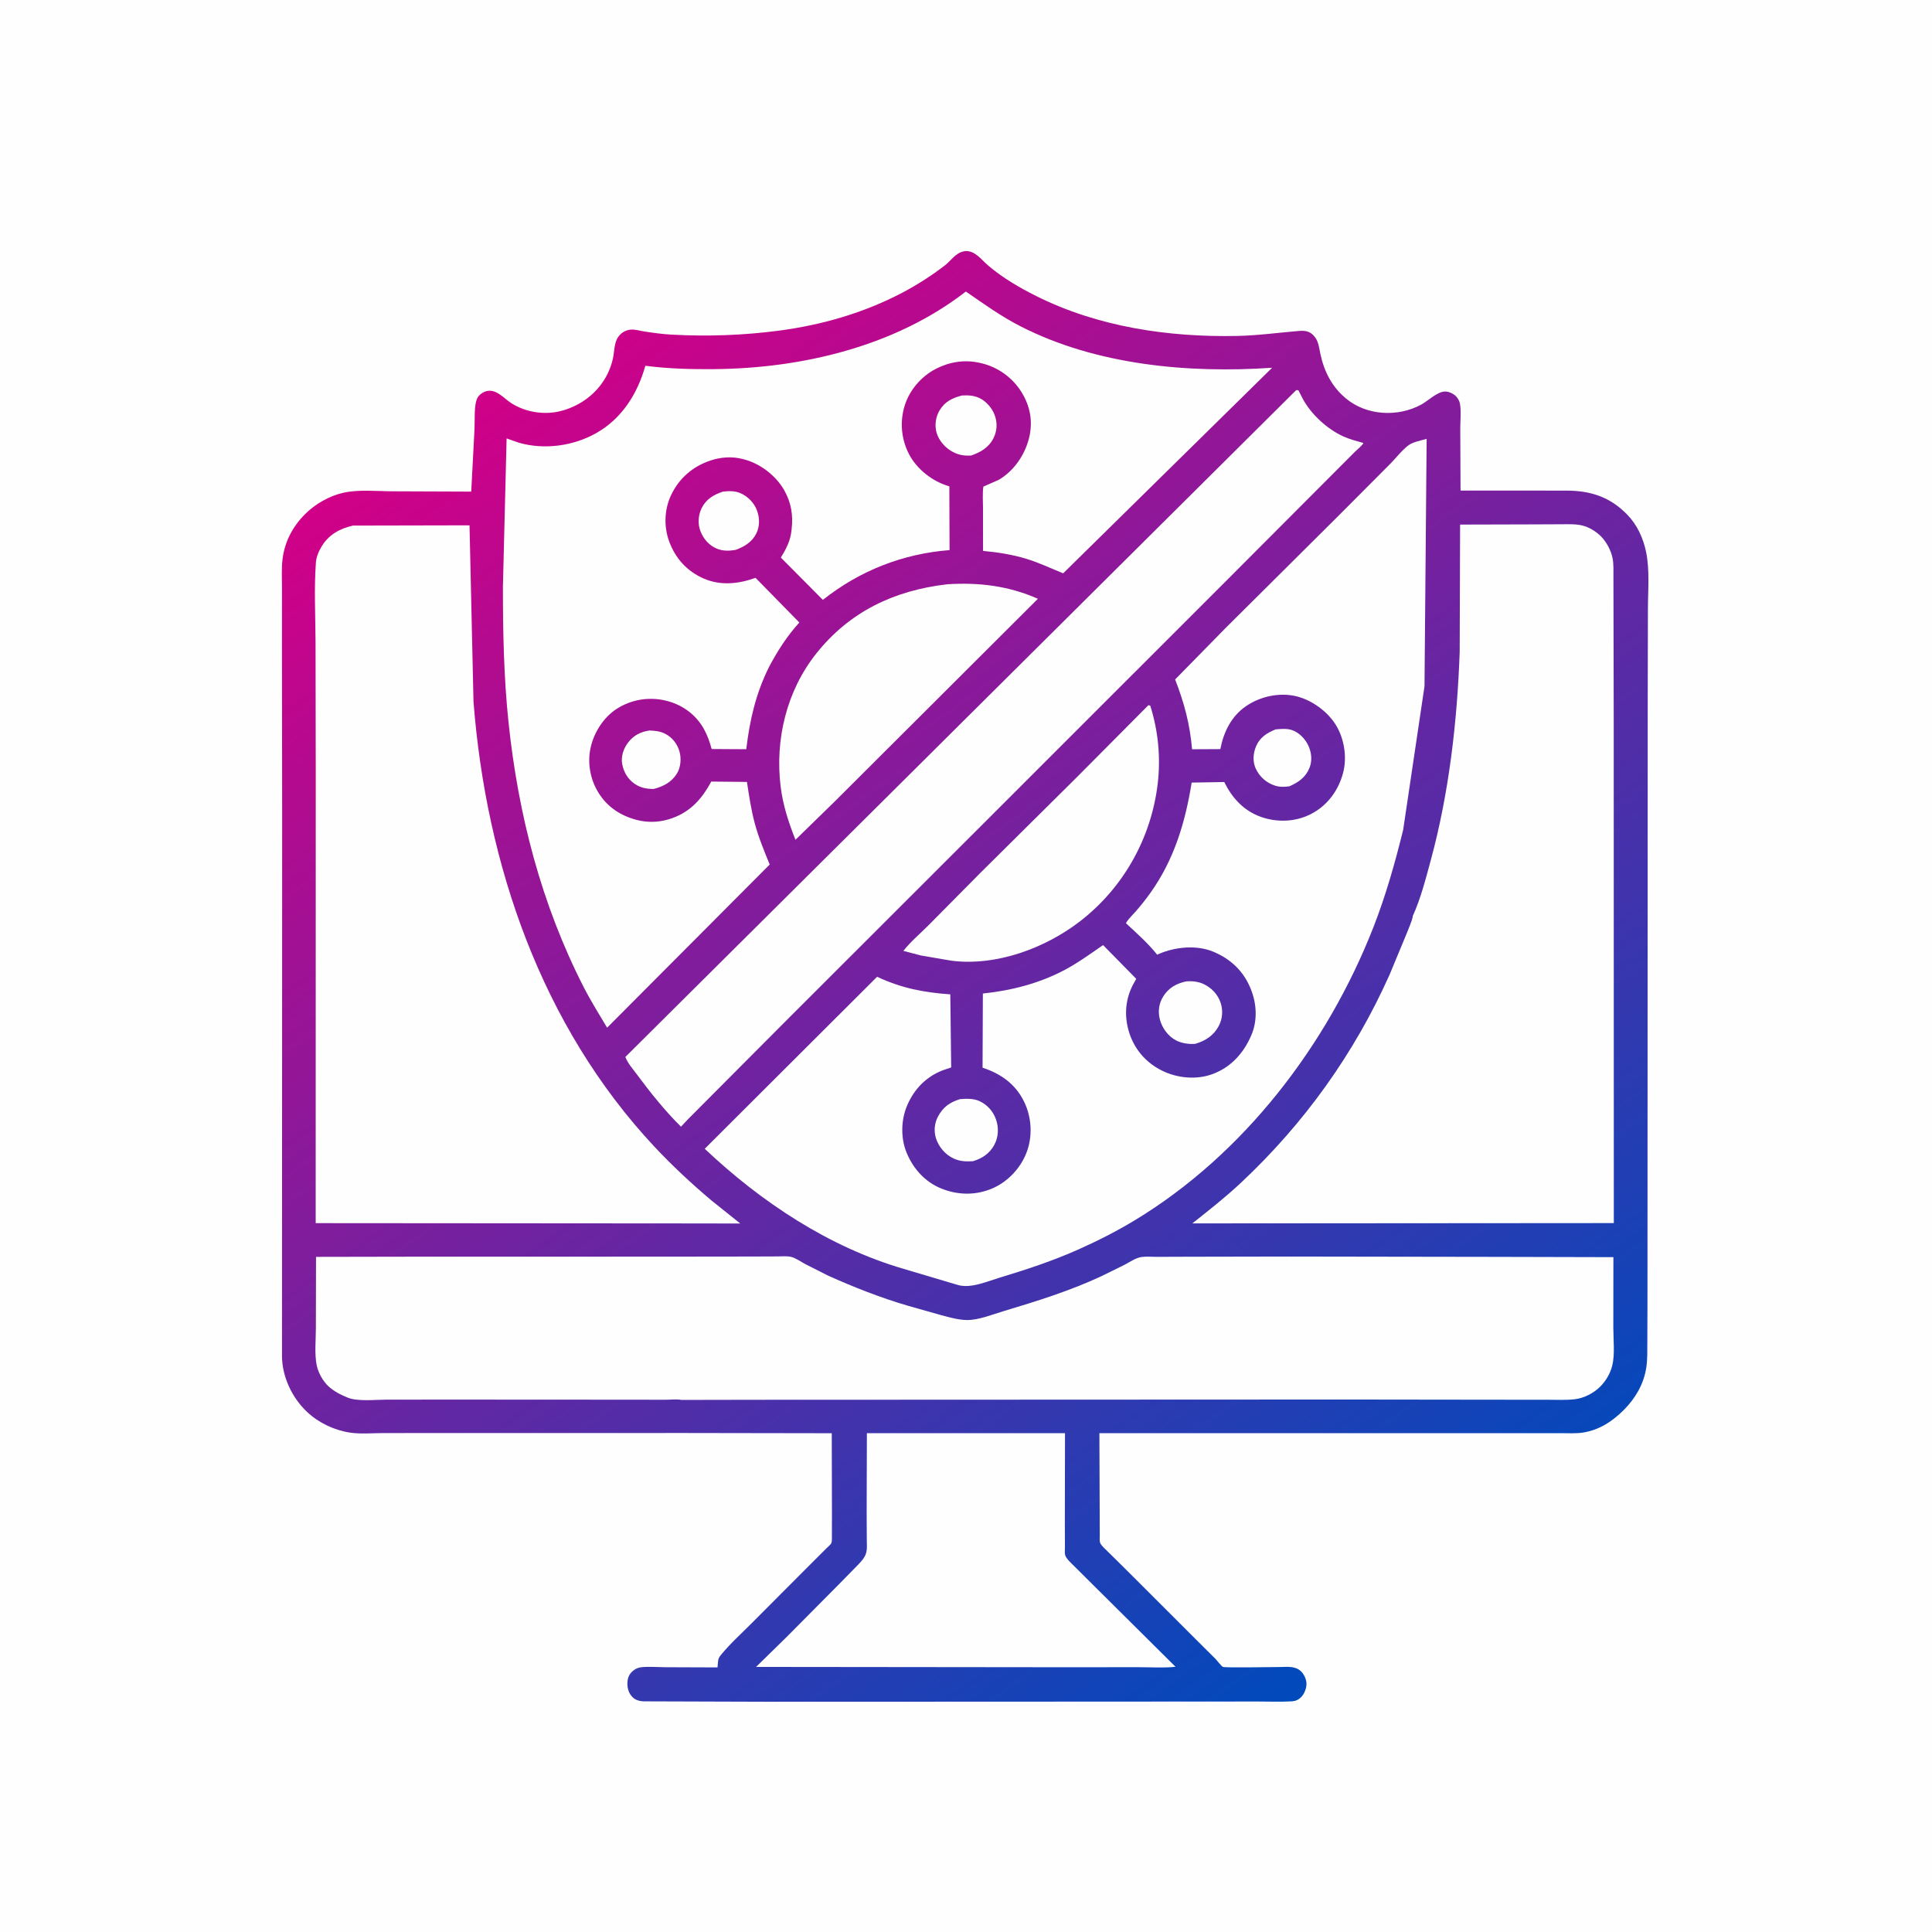
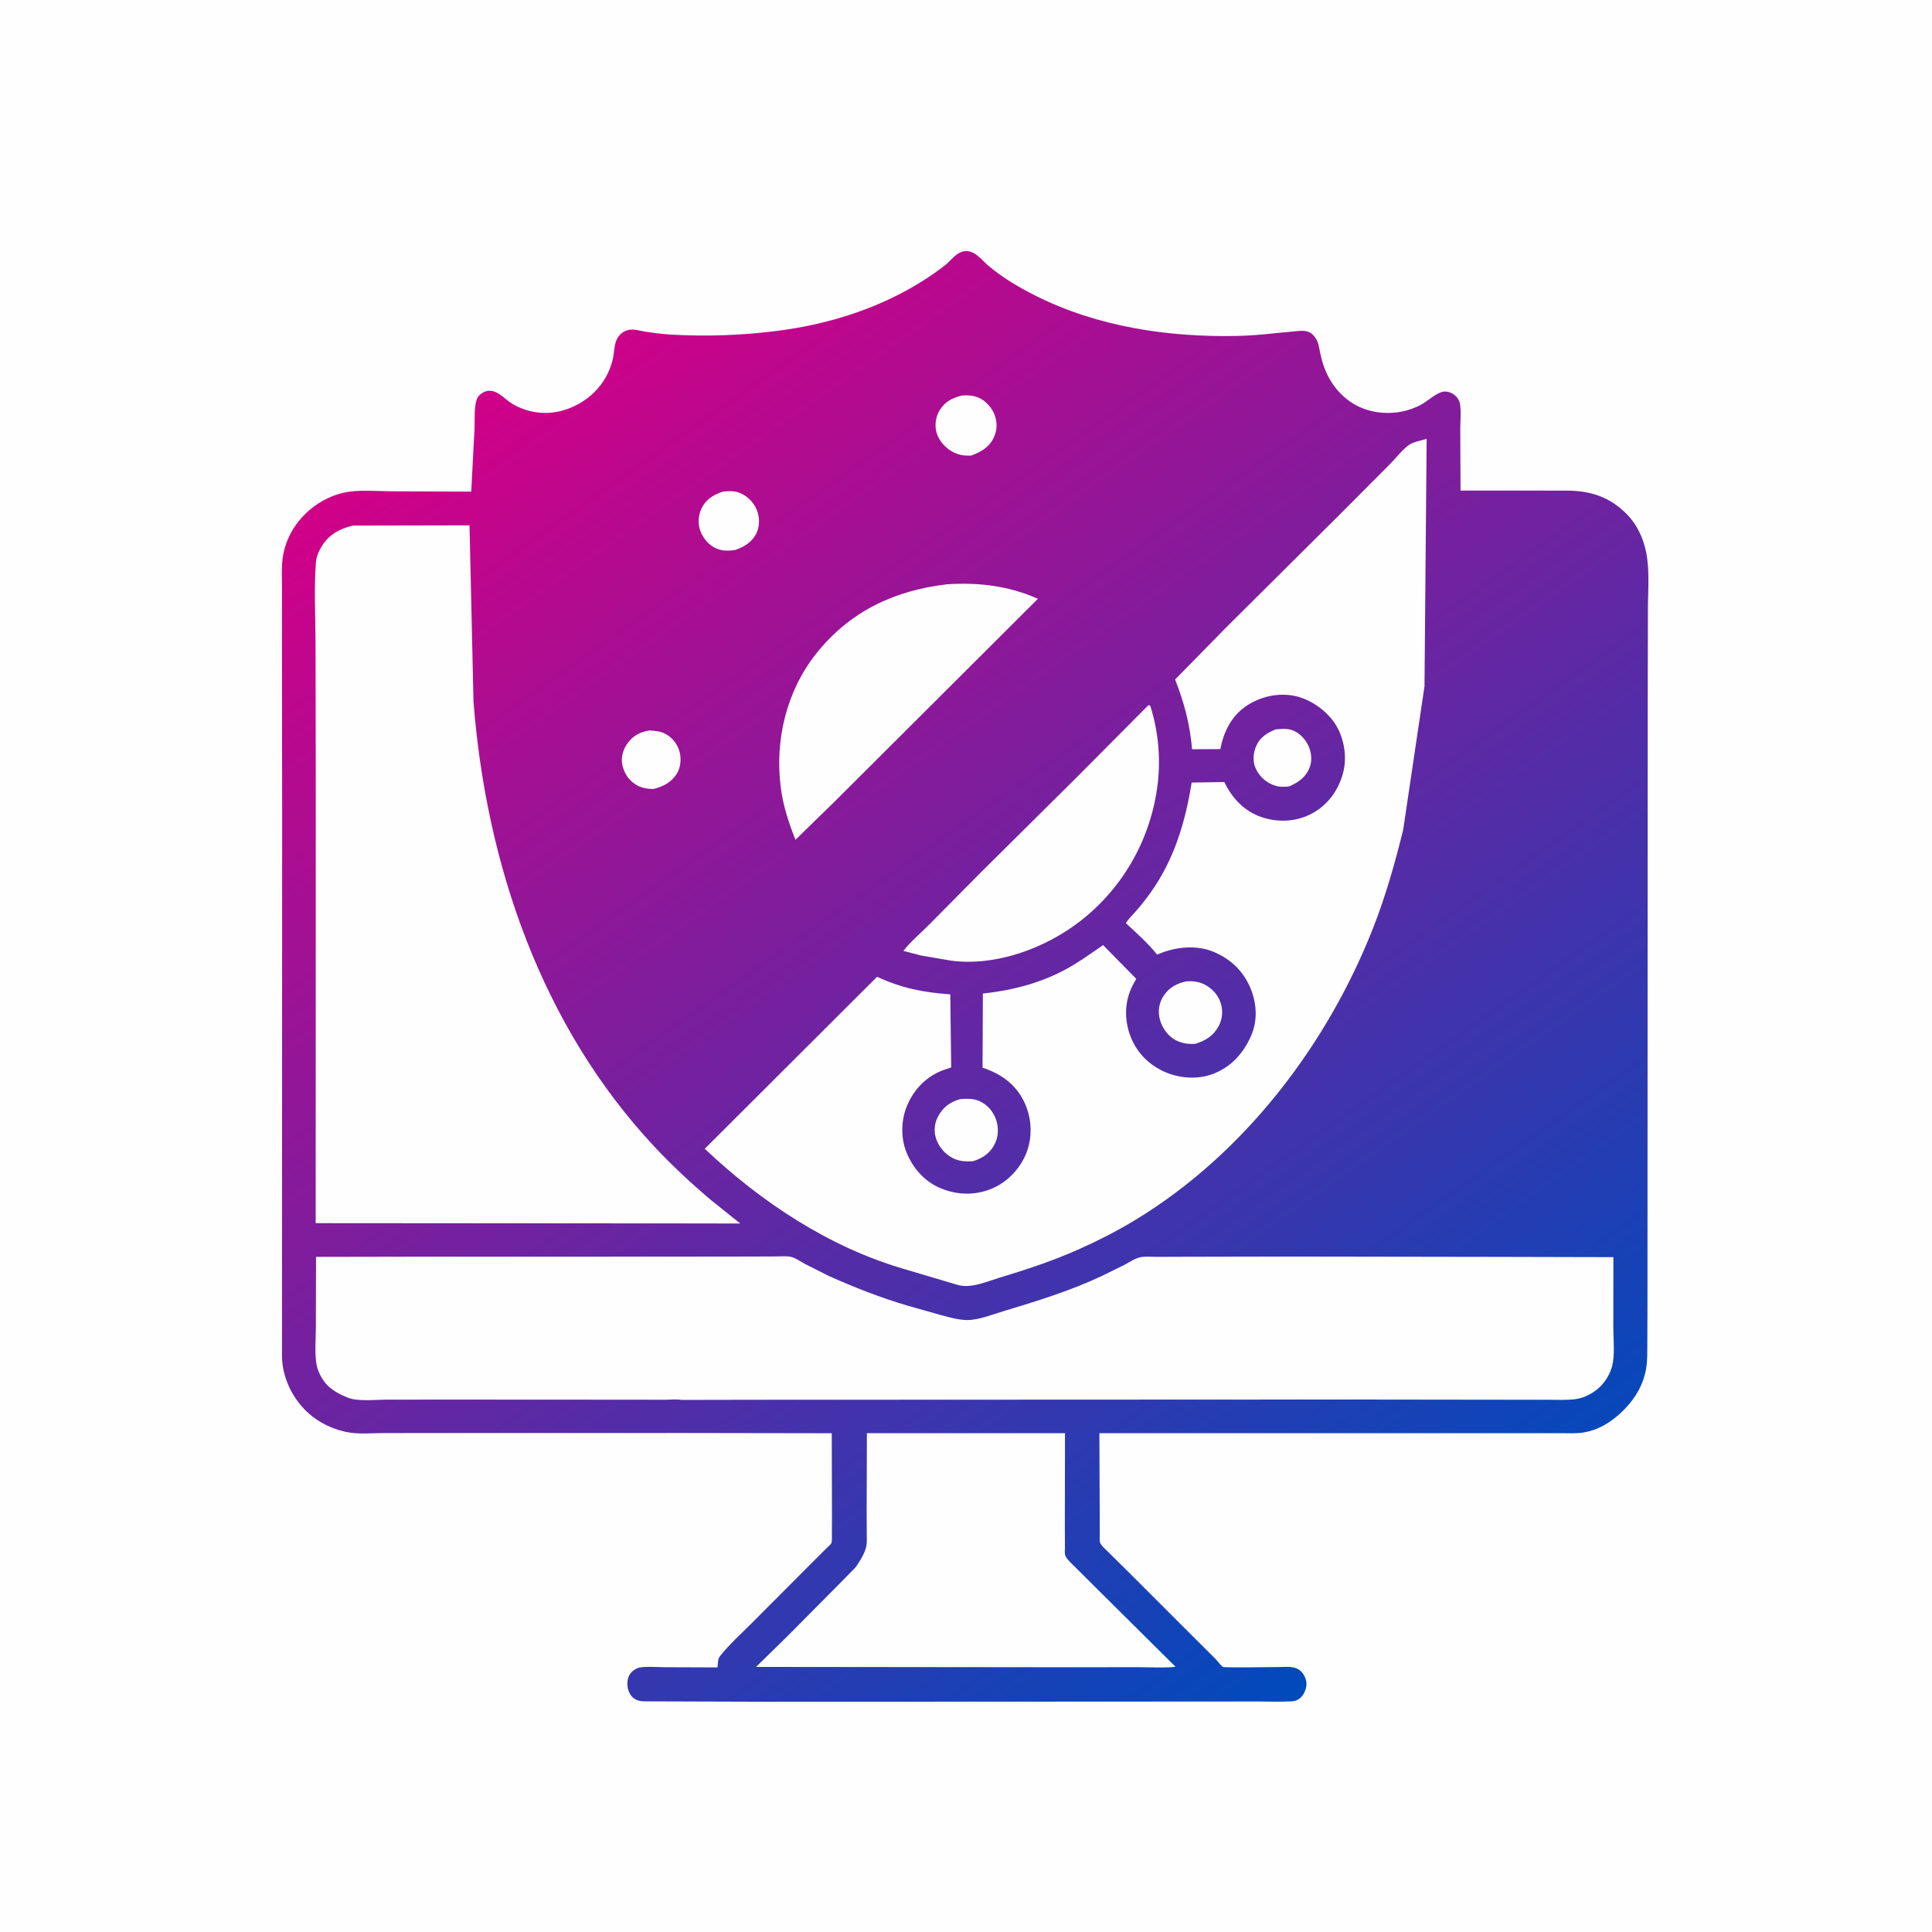
<svg xmlns="http://www.w3.org/2000/svg" version="1.1" style="display: block;" viewBox="0 0 2048 2048" width="1024" height="1024">
  <defs>
    <linearGradient id="Gradient1" gradientUnits="userSpaceOnUse" x1="568.714" y1="370.758" x2="1506.84" y2="1708.98">
      <stop class="stop0" offset="0" stop-opacity="1" stop-color="rgb(209,0,136)" />
      <stop class="stop1" offset="1" stop-opacity="1" stop-color="rgb(0,74,188)" />
    </linearGradient>
  </defs>
  <path transform="translate(0,0)" fill="rgb(254,254,254)" d="M -0 -0 L 2048 0 L 2048 2048 L -0 2048 L -0 -0 z" />
  <path transform="translate(0,0)" fill="url(#Gradient1)" d="M 727.726 1519.04 L 477.748 1519.07 L 406.655 1519.11 C 395.192 1519.12 382.401 1520.32 371.148 1518.65 C 354.394 1516.15 337.849 1508.3 325.5 1496.69 C 309.631 1481.78 299.203 1459.71 298.913 1437.87 L 299.002 1251.74 L 299.103 863.397 L 298.88 680.379 L 298.923 623.725 C 298.949 613.516 298.27 602.753 299.507 592.65 C 301.754 574.287 310.287 558.137 323.321 545.059 C 334.117 534.227 348.881 525.801 363.818 522.382 C 380.028 518.67 399.42 520.749 415.981 520.799 L 499.528 521.122 L 503.013 454.5 C 503.464 445.96 502.203 428.896 506.199 421.626 C 508.09 418.186 512.505 415.275 516.296 414.5 C 526.589 412.395 534.345 422.589 542.377 427.613 C 557.359 436.986 576.62 440.058 593.736 435.875 C 621.191 429.164 643.26 408.48 649.644 380.5 C 651.243 373.49 650.926 363.503 655.112 357.5 C 658.34 352.872 662.598 350.096 668.226 349.443 C 672.785 348.914 678.582 350.711 683.185 351.418 C 692.565 352.858 702.11 354.169 711.586 354.697 C 749.794 356.823 787.881 355.49 825.801 350.487 C 871.255 344.49 915.863 331.658 956.498 310.249 C 972.262 301.943 987.477 292.253 1001.58 281.351 C 1006.41 277.624 1009.96 272.574 1015.05 269.213 C 1017.49 267.611 1020.24 266.45 1023.16 266.207 C 1033.46 265.349 1040.5 275.513 1047.63 281.575 C 1062.91 294.569 1080.7 304.963 1098.57 313.883 C 1164.07 346.573 1238.76 357.609 1311.41 356.108 C 1333.46 355.652 1354.65 352.677 1376.51 350.856 C 1384.32 350.207 1389.68 351.168 1394.56 358.301 C 1397.76 362.977 1398.46 369.367 1399.59 374.81 C 1403.55 393.734 1411.76 409.915 1426.81 422.433 C 1448.76 440.692 1481.73 442.345 1506.5 428.918 C 1513.76 424.982 1523.38 415.313 1531.55 415.029 C 1535.73 414.884 1540.61 417.218 1543.5 420.165 C 1545.38 422.079 1547.13 425.197 1547.6 427.86 C 1549.06 436.007 1547.92 446.186 1547.95 454.522 L 1548.23 520.005 L 1660.36 520.068 C 1686.12 520.097 1706.64 526.735 1724.92 545.5 C 1735.39 556.233 1741.84 570.299 1744.88 584.876 C 1748.92 604.26 1746.88 626.24 1746.86 646.026 L 1746.65 744.233 L 1746.45 1236.59 L 1746.38 1381.51 L 1746.23 1422.69 C 1746.16 1431.77 1746.5 1441.16 1745.07 1450.14 C 1742.31 1467.4 1733.57 1482.27 1721.4 1494.52 C 1709.36 1506.65 1695.15 1515.96 1677.95 1518.6 C 1670.58 1519.73 1662.46 1519.23 1655 1519.22 L 1165.41 1519.25 L 1165.73 1607.25 L 1165.79 1628.49 C 1165.8 1630.33 1165.51 1633.88 1166.21 1635.58 C 1167.44 1638.56 1172.76 1643.17 1175.09 1645.5 L 1198.83 1669 L 1268.08 1738.21 L 1288.71 1758.72 C 1290.52 1760.64 1294.43 1766.01 1296.42 1767.02 C 1298.32 1767.99 1350.8 1767.16 1356.27 1767.12 C 1364.3 1767.06 1372.9 1765.65 1379.22 1771.78 C 1382.47 1774.93 1384.92 1780.43 1384.91 1785 C 1384.9 1789.84 1382.6 1795.73 1379.15 1799.15 C 1376.4 1801.86 1373.29 1803.26 1369.46 1803.49 C 1357.44 1804.18 1345.11 1803.66 1333.06 1803.67 L 1264.87 1803.72 L 1053.92 1803.83 L 810.397 1803.91 L 682.356 1803.5 C 677.379 1803.28 672.996 1802.03 669.634 1798.14 C 665.707 1793.59 664.497 1787.4 665.274 1781.57 C 665.931 1776.63 668.067 1773.3 672.077 1770.31 C 674.207 1768.72 676.839 1767.7 679.475 1767.38 C 687.451 1766.43 696.426 1767.26 704.538 1767.32 L 760.594 1767.53 L 761.183 1760.9 C 761.394 1758.45 762.232 1756.79 763.736 1754.92 C 773.565 1742.67 786.009 1731.57 797.09 1720.39 L 859.242 1658.06 L 876.057 1641.27 C 877.142 1640.15 880.676 1637.23 881.213 1635.88 C 882.141 1633.54 881.824 1629.75 881.843 1627.27 L 881.916 1607.48 L 881.695 1519.29 L 727.726 1519.04 z" />
  <path transform="translate(0,0)" fill="rgb(254,254,254)" d="M 1352.19 773.191 C 1357.42 772.662 1364.14 772.146 1369.2 773.797 C 1377.12 776.379 1383.69 783.299 1387.05 790.747 C 1390.34 798.072 1391.14 806.455 1388.09 814 C 1384.04 824.035 1376.45 829.197 1367.03 833.449 C 1361.92 834.316 1356.47 834.371 1351.51 832.784 C 1342.35 829.851 1335.05 823.285 1331.04 814.5 C 1327.77 807.352 1328.39 798.493 1331.37 791.363 C 1335.4 781.698 1342.9 776.927 1352.19 773.191 z" />
  <path transform="translate(0,0)" fill="rgb(254,254,254)" d="M 688.595 774.352 C 694.975 774.684 700.121 775.056 705.847 778.232 C 713.135 782.274 718.176 788.926 720.353 796.916 C 722.338 804.2 721.576 813.538 717.579 819.975 C 711.774 829.322 703.107 833.685 692.83 836.36 C 685.522 836.276 679.455 835.284 673.195 831.18 C 665.578 826.188 661.063 818.436 659.494 809.629 C 658.134 801.999 660.962 793.65 665.5 787.528 C 671.361 779.62 679.026 775.685 688.595 774.352 z" />
  <path transform="translate(0,0)" fill="rgb(254,254,254)" d="M 766.372 521.141 C 772.623 520.436 778.98 520.195 784.849 522.761 C 792.951 526.304 799.534 533.091 802.55 541.426 C 805.367 549.213 805.423 557.984 801.728 565.5 C 797.288 574.532 788.776 579.753 779.589 582.951 C 772.807 584.013 766.316 584.275 759.812 581.578 C 751.534 578.146 745.625 571.175 742.447 562.918 C 739.534 555.352 740.149 546.024 743.696 538.819 C 748.513 529.035 756.451 524.394 766.372 521.141 z" />
  <path transform="translate(0,0)" fill="rgb(254,254,254)" d="M 1019.78 419.233 C 1026.31 418.936 1031.67 419.056 1037.81 421.757 C 1044.9 424.87 1051.48 432.338 1054.23 439.53 C 1057.44 447.922 1057.12 456.646 1053.04 464.682 C 1048.03 474.529 1039.34 479.396 1029.37 482.93 C 1022.21 483.194 1017.12 482.58 1010.61 479.352 C 1002.51 475.338 995.294 467.354 992.788 458.604 C 990.552 450.797 991.896 441.692 996.111 434.796 C 1001.79 425.504 1009.64 421.821 1019.78 419.233 z" />
  <path transform="translate(0,0)" fill="rgb(254,254,254)" d="M 1257.91 1040.23 C 1263.87 1039.84 1270.6 1040.59 1276 1043.19 C 1284.34 1047.19 1290.94 1054.07 1293.89 1062.94 C 1296.57 1071.02 1295.98 1079.97 1291.97 1087.5 C 1286.51 1097.76 1277.97 1103.24 1267.08 1106.51 C 1260.36 1107.09 1252.51 1105.94 1246.5 1102.76 C 1238.15 1098.35 1231.86 1089.68 1229.5 1080.61 C 1227.28 1072.06 1228.46 1063.53 1233.22 1056.03 C 1239.01 1046.91 1247.53 1042.31 1257.91 1040.23 z" />
  <path transform="translate(0,0)" fill="rgb(254,254,254)" d="M 1017.7 1165.12 C 1024.52 1164.58 1032.05 1164.32 1038.36 1167.26 C 1046.61 1171.1 1052.74 1177.98 1055.76 1186.56 C 1058.9 1195.49 1058.5 1205.24 1053.99 1213.61 C 1049.04 1222.78 1041.14 1227.99 1031.36 1230.95 C 1023.91 1231.3 1017.83 1231.26 1010.88 1228.07 C 1002.1 1224.04 995.017 1215.71 992.139 1206.54 C 989.838 1199.21 990.541 1190.76 994.102 1183.98 C 999.605 1173.52 1006.62 1168.52 1017.7 1165.12 z" />
  <path transform="translate(0,0)" fill="rgb(254,254,254)" d="M 1217.39 747.5 L 1219.27 747.963 C 1227.79 774.581 1230.52 803.348 1227.18 831.063 C 1220.28 888.349 1191.12 940.597 1145.49 976.141 C 1108.38 1005.06 1055.93 1024.51 1008.35 1018.36 L 976.222 1012.86 L 957.592 1007.97 C 965.253 998.21 975.434 989.692 984.208 980.863 L 1038.88 925.651 L 1141.69 823.67 L 1217.39 747.5 z" />
  <path transform="translate(0,0)" fill="rgb(254,254,254)" d="M 1003.7 619.399 L 1003.74 619.372 C 1037.28 617.16 1069.28 620.977 1100.21 634.743 L 884.533 849.904 L 843.23 890.196 C 835.896 871.74 829.93 853.538 827.5 833.724 C 821.404 784.024 833.842 732.269 865.248 692.801 C 900.753 648.182 947.899 625.956 1003.7 619.399 z" />
-   <path transform="translate(0,0)" fill="rgb(254,254,254)" d="M 918.94 1519.24 L 1128.94 1519.22 L 1128.78 1617.92 L 1128.88 1640.08 C 1128.93 1642.34 1128.46 1646.45 1129.11 1648.52 C 1130.37 1652.53 1135.78 1657.23 1138.75 1660.23 L 1163.68 1685.01 L 1246.11 1766.87 C 1233.14 1768.26 1219.2 1767.27 1206.13 1767.29 L 1128.5 1767.35 L 801.452 1767 L 833.942 1735.19 L 889.274 1679.43 L 907.179 1661.17 C 910.825 1657.4 915.278 1653.16 917.394 1648.34 C 919.61 1643.28 918.847 1636.97 918.834 1631.52 L 918.692 1602.18 L 918.94 1519.24 z" />
-   <path transform="translate(0,0)" fill="rgb(254,254,254)" d="M 1374.07 413.5 L 1376.34 413.677 L 1381.39 423.5 C 1390.35 439.617 1406.93 454.811 1423.71 462.511 C 1430.54 465.648 1437.99 467.518 1445.2 469.595 C 1445.06 471.288 1437.79 477.426 1436.28 478.903 L 1301.97 613.563 L 1053.74 861.733 L 836.53 1078.76 L 729.052 1186.67 L 721.878 1194.34 C 704.802 1177.5 689.142 1157.83 674.881 1138.58 C 670.859 1133.15 665.164 1126.82 662.929 1120.41 L 1374.07 413.5 z" />
-   <path transform="translate(0,0)" fill="rgb(254,254,254)" d="M 1497.58 971.059 C 1506.03 952.534 1511.4 931.334 1516.73 911.692 C 1536.05 840.433 1544.74 764.754 1547.33 691.047 L 1547.76 556.08 L 1626.56 555.866 L 1655.08 555.739 C 1662.37 555.721 1670.15 555.329 1677.28 557.063 C 1684.47 558.81 1691.47 563.105 1696.75 568.233 C 1702.83 574.146 1707.8 583.538 1709.41 591.835 C 1710.66 598.31 1710.27 605.405 1710.29 611.989 L 1710.37 644.926 L 1710.61 764.169 L 1710.71 1296.53 L 1263.94 1296.85 C 1281.37 1283.02 1299.05 1269.14 1315.3 1253.91 C 1382.33 1191.16 1435.64 1116.91 1473.1 1033 L 1491.65 988.271 C 1493.54 983.125 1496.41 977.242 1497.52 971.935 L 1497.58 971.059 z" />
+   <path transform="translate(0,0)" fill="rgb(254,254,254)" d="M 918.94 1519.24 L 1128.94 1519.22 L 1128.78 1617.92 L 1128.88 1640.08 C 1128.93 1642.34 1128.46 1646.45 1129.11 1648.52 C 1130.37 1652.53 1135.78 1657.23 1138.75 1660.23 L 1163.68 1685.01 L 1246.11 1766.87 C 1233.14 1768.26 1219.2 1767.27 1206.13 1767.29 L 1128.5 1767.35 L 801.452 1767 L 833.942 1735.19 L 889.274 1679.43 L 907.179 1661.17 C 919.61 1643.28 918.847 1636.97 918.834 1631.52 L 918.692 1602.18 L 918.94 1519.24 z" />
  <path transform="translate(0,0)" fill="rgb(254,254,254)" d="M 374.15 557.13 L 497.712 556.869 L 501.925 743.734 C 515.336 916.278 573.961 1087.58 693.745 1215.57 C 712.715 1235.84 733.145 1254.82 754.361 1272.72 L 784.72 1296.98 L 741.129 1296.89 L 334.646 1296.59 L 334.718 819.124 L 334.483 679.404 C 334.332 652.086 332.861 623.721 334.85 596.497 C 335.304 590.285 337.671 584.697 340.857 579.397 C 348.53 566.634 360.042 560.4 374.15 557.13 z" />
  <path transform="translate(0,0)" fill="rgb(254,254,254)" d="M 722.408 1483.97 C 717.344 1483.01 710.665 1483.79 705.45 1483.79 L 668.055 1483.73 L 481.194 1483.63 L 409.559 1483.68 C 397.817 1483.68 379.274 1485.87 368.55 1481.54 C 361.252 1478.59 353.552 1474.69 347.853 1469.21 C 342.137 1463.72 337.393 1455.21 335.77 1447.47 C 333.242 1435.41 334.827 1420.56 334.842 1408.21 L 335.003 1332.33 L 455.528 1332.11 L 697.194 1332.1 L 798.487 1331.97 L 823.841 1331.87 C 828.377 1331.84 833.854 1331.35 838.26 1332.27 C 843.039 1333.26 849.012 1337.49 853.329 1339.84 L 877.927 1352.28 C 905.048 1364.47 933.822 1375.78 962.359 1384.13 L 998 1394.2 C 1006.76 1396.52 1015.95 1399.2 1025.06 1399.29 C 1037.19 1399.42 1052.12 1393.39 1063.72 1389.9 C 1099.05 1379.28 1134.37 1368.35 1167.84 1352.67 L 1192.23 1340.64 C 1197.62 1337.78 1203.89 1333.39 1210 1332.48 C 1214.84 1331.75 1220.6 1332.32 1225.51 1332.31 L 1256.15 1332.2 L 1365.33 1331.99 L 1583.94 1332.33 L 1710.27 1332.64 L 1710.19 1407.36 C 1710.17 1419.75 1712.03 1435.84 1709.01 1447.78 C 1706.92 1456 1702.38 1463.71 1696.44 1469.72 C 1689.53 1476.69 1679.32 1482.05 1669.5 1483.22 C 1659.76 1484.37 1649.52 1483.79 1639.7 1483.79 L 1590.74 1483.76 L 1428.52 1483.56 L 959.099 1483.76 L 801.675 1483.82 L 722.408 1483.97 z" />
-   <path transform="translate(0,0)" fill="rgb(254,254,254)" d="M 1023.85 309.027 C 1042.88 322.208 1061.1 335.314 1081.82 345.915 C 1162.12 387.001 1259.73 395.922 1348.51 389.83 L 1127.01 607.749 C 1114.11 602.537 1101.87 596.644 1088.5 592.523 C 1073.34 587.851 1057.81 585.444 1042.06 583.98 L 1042.03 538.934 C 1042.03 531.406 1041.32 523.235 1042.4 515.837 L 1058.73 508.63 C 1074.86 499.243 1086.6 481.94 1090.93 463.958 C 1095.02 446.965 1092.18 430.932 1083.03 415.943 C 1073.62 400.531 1057.93 389.14 1040.32 385.041 L 1038.5 384.635 C 1022.64 380.978 1006.42 383.567 992 391.013 C 976.631 398.948 964.077 413.512 958.967 430.11 C 953.648 447.385 955.384 466.029 963.893 481.995 C 972.17 497.524 988.462 510.221 1005.29 515.212 L 1006.34 515.511 L 1006.57 583.119 C 956.83 587.02 911.351 604.953 872.274 635.881 L 827.734 591.052 C 833.435 581.73 837.687 573.734 838.979 562.644 L 839.158 561 C 840.861 546.179 838.763 532.798 831.314 519.67 C 822.717 504.52 806.408 491.8 789.599 487.203 L 788 486.778 C 776.441 483.596 764.295 484.406 753 488.209 C 734.363 494.483 720.07 506.797 711.546 524.5 C 704.167 539.827 703.507 558.346 709.476 574.281 C 716.117 592.013 728.13 605.323 745.458 613.062 C 763.429 621.09 782.91 619.082 800.875 612.505 L 847.324 659.887 C 834.344 674.159 824.196 690.031 815.193 707.02 C 801.165 735.246 794.773 763.142 791.069 794.21 L 754.376 793.987 C 752.386 786.605 749.948 779.596 746.231 772.874 C 738.119 758.202 724.563 747.939 708.5 743.402 C 690.664 738.363 671.995 740.686 656 750.003 C 641.35 758.536 630.833 774.084 626.602 790.335 C 622.266 806.984 625.176 825.136 634.075 839.796 C 643.493 855.31 657.644 864.644 675 869.167 C 685.966 872.024 697.54 871.825 708.406 868.633 C 730.267 862.212 743.432 848.118 753.955 828.499 L 791.781 828.877 C 794.056 843.496 796.177 858.189 800.002 872.5 C 804.035 887.589 810.027 901.998 815.919 916.43 L 643.565 1089.39 C 635.062 1075.09 626.253 1061.1 618.672 1046.26 C 573.77 958.38 549.265 863.346 539.03 765.5 C 534.049 717.889 533.107 669.994 533.115 622.163 L 537.014 464.743 L 550 469.306 C 576.82 477.02 607.501 472.883 631.803 459.238 C 659.221 443.843 675.832 417.276 684.103 387.73 L 686.125 387.991 C 709.785 390.939 733.485 391.503 757.3 391.286 C 850.616 390.434 949.088 367.05 1023.85 309.027 z" />
  <path transform="translate(0,0)" fill="rgb(254,254,254)" d="M 958.024 1345.09 C 878.608 1321.92 806.707 1274.13 747.056 1217.75 L 929.767 1035.42 C 955.421 1047.44 979.232 1052.1 1007.35 1054.06 L 1008.3 1131.51 L 999.522 1134.5 C 981.852 1141.25 968.991 1154.5 961.641 1171.76 C 955.048 1187.25 954.624 1206.43 961.073 1222 C 968.105 1238.98 980.565 1252.87 997.718 1259.84 C 1015.71 1267.14 1034.92 1267.31 1052.72 1259.42 C 1068.84 1252.26 1082.16 1237.81 1088.35 1221.31 C 1094.79 1204.12 1093.6 1184.21 1085.55 1167.75 C 1076.4 1149.05 1060.86 1138.1 1041.55 1131.82 L 1041.88 1053.18 C 1072.05 1050.04 1101.88 1042.4 1128.77 1028.07 C 1142.91 1020.53 1156.12 1010.92 1169.32 1001.84 L 1204.47 1037.59 L 1200.6 1044.63 C 1192.33 1061.01 1191.63 1079.09 1197.57 1096.35 C 1203.54 1113.69 1215.81 1127.16 1232.24 1135.14 C 1248.37 1142.97 1268.38 1144.84 1285.34 1138.57 C 1304.66 1131.43 1318 1116.69 1326.18 1098.06 C 1333.16 1082.16 1332.32 1064.44 1325.95 1048.5 C 1318.4 1029.61 1304.76 1016.59 1286.04 1008.81 C 1268.29 1001.44 1245.61 1003.73 1228.37 1011.25 L 1226.65 1012.01 C 1217.1 999.968 1204.8 989.106 1193.53 978.631 C 1195.92 974.21 1200.63 969.924 1203.98 966.065 C 1209.54 959.656 1214.85 953.016 1219.76 946.098 C 1244.69 911.004 1256.47 871.581 1263.21 829.573 L 1297.8 828.989 L 1299.11 831.561 C 1307.95 848.557 1321.2 861.451 1339.96 867.03 C 1357.12 872.135 1375.81 870.652 1391.53 861.92 C 1407.89 852.836 1418.91 837.369 1423.69 819.463 C 1428.06 803.089 1425.11 783.628 1416.47 769.163 C 1407.5 754.123 1390.03 741.517 1372.87 737.789 C 1355.31 733.973 1335.67 738.396 1320.92 748.5 C 1305.21 759.262 1297.11 775.889 1293.61 794.093 L 1263.65 794.242 C 1261.35 767.57 1255.33 745.077 1245.68 720.261 L 1298.84 666.063 L 1419.29 546.293 L 1473.47 491.922 C 1479.73 485.649 1486.11 477.178 1493.09 471.989 C 1497.83 468.466 1506.54 466.926 1512.3 465.198 L 1510.03 727.5 L 1487.41 879.694 C 1478.75 914.778 1469.04 949.262 1455.85 982.954 C 1406.99 1107.69 1318.8 1223.22 1203.5 1293.18 C 1184.28 1304.85 1164 1315.17 1143.47 1324.34 C 1116.36 1336.44 1087.97 1345.84 1059.57 1354.39 C 1046.24 1358.4 1030 1365.77 1016.1 1362.34 L 958.024 1345.09 z" />
</svg>